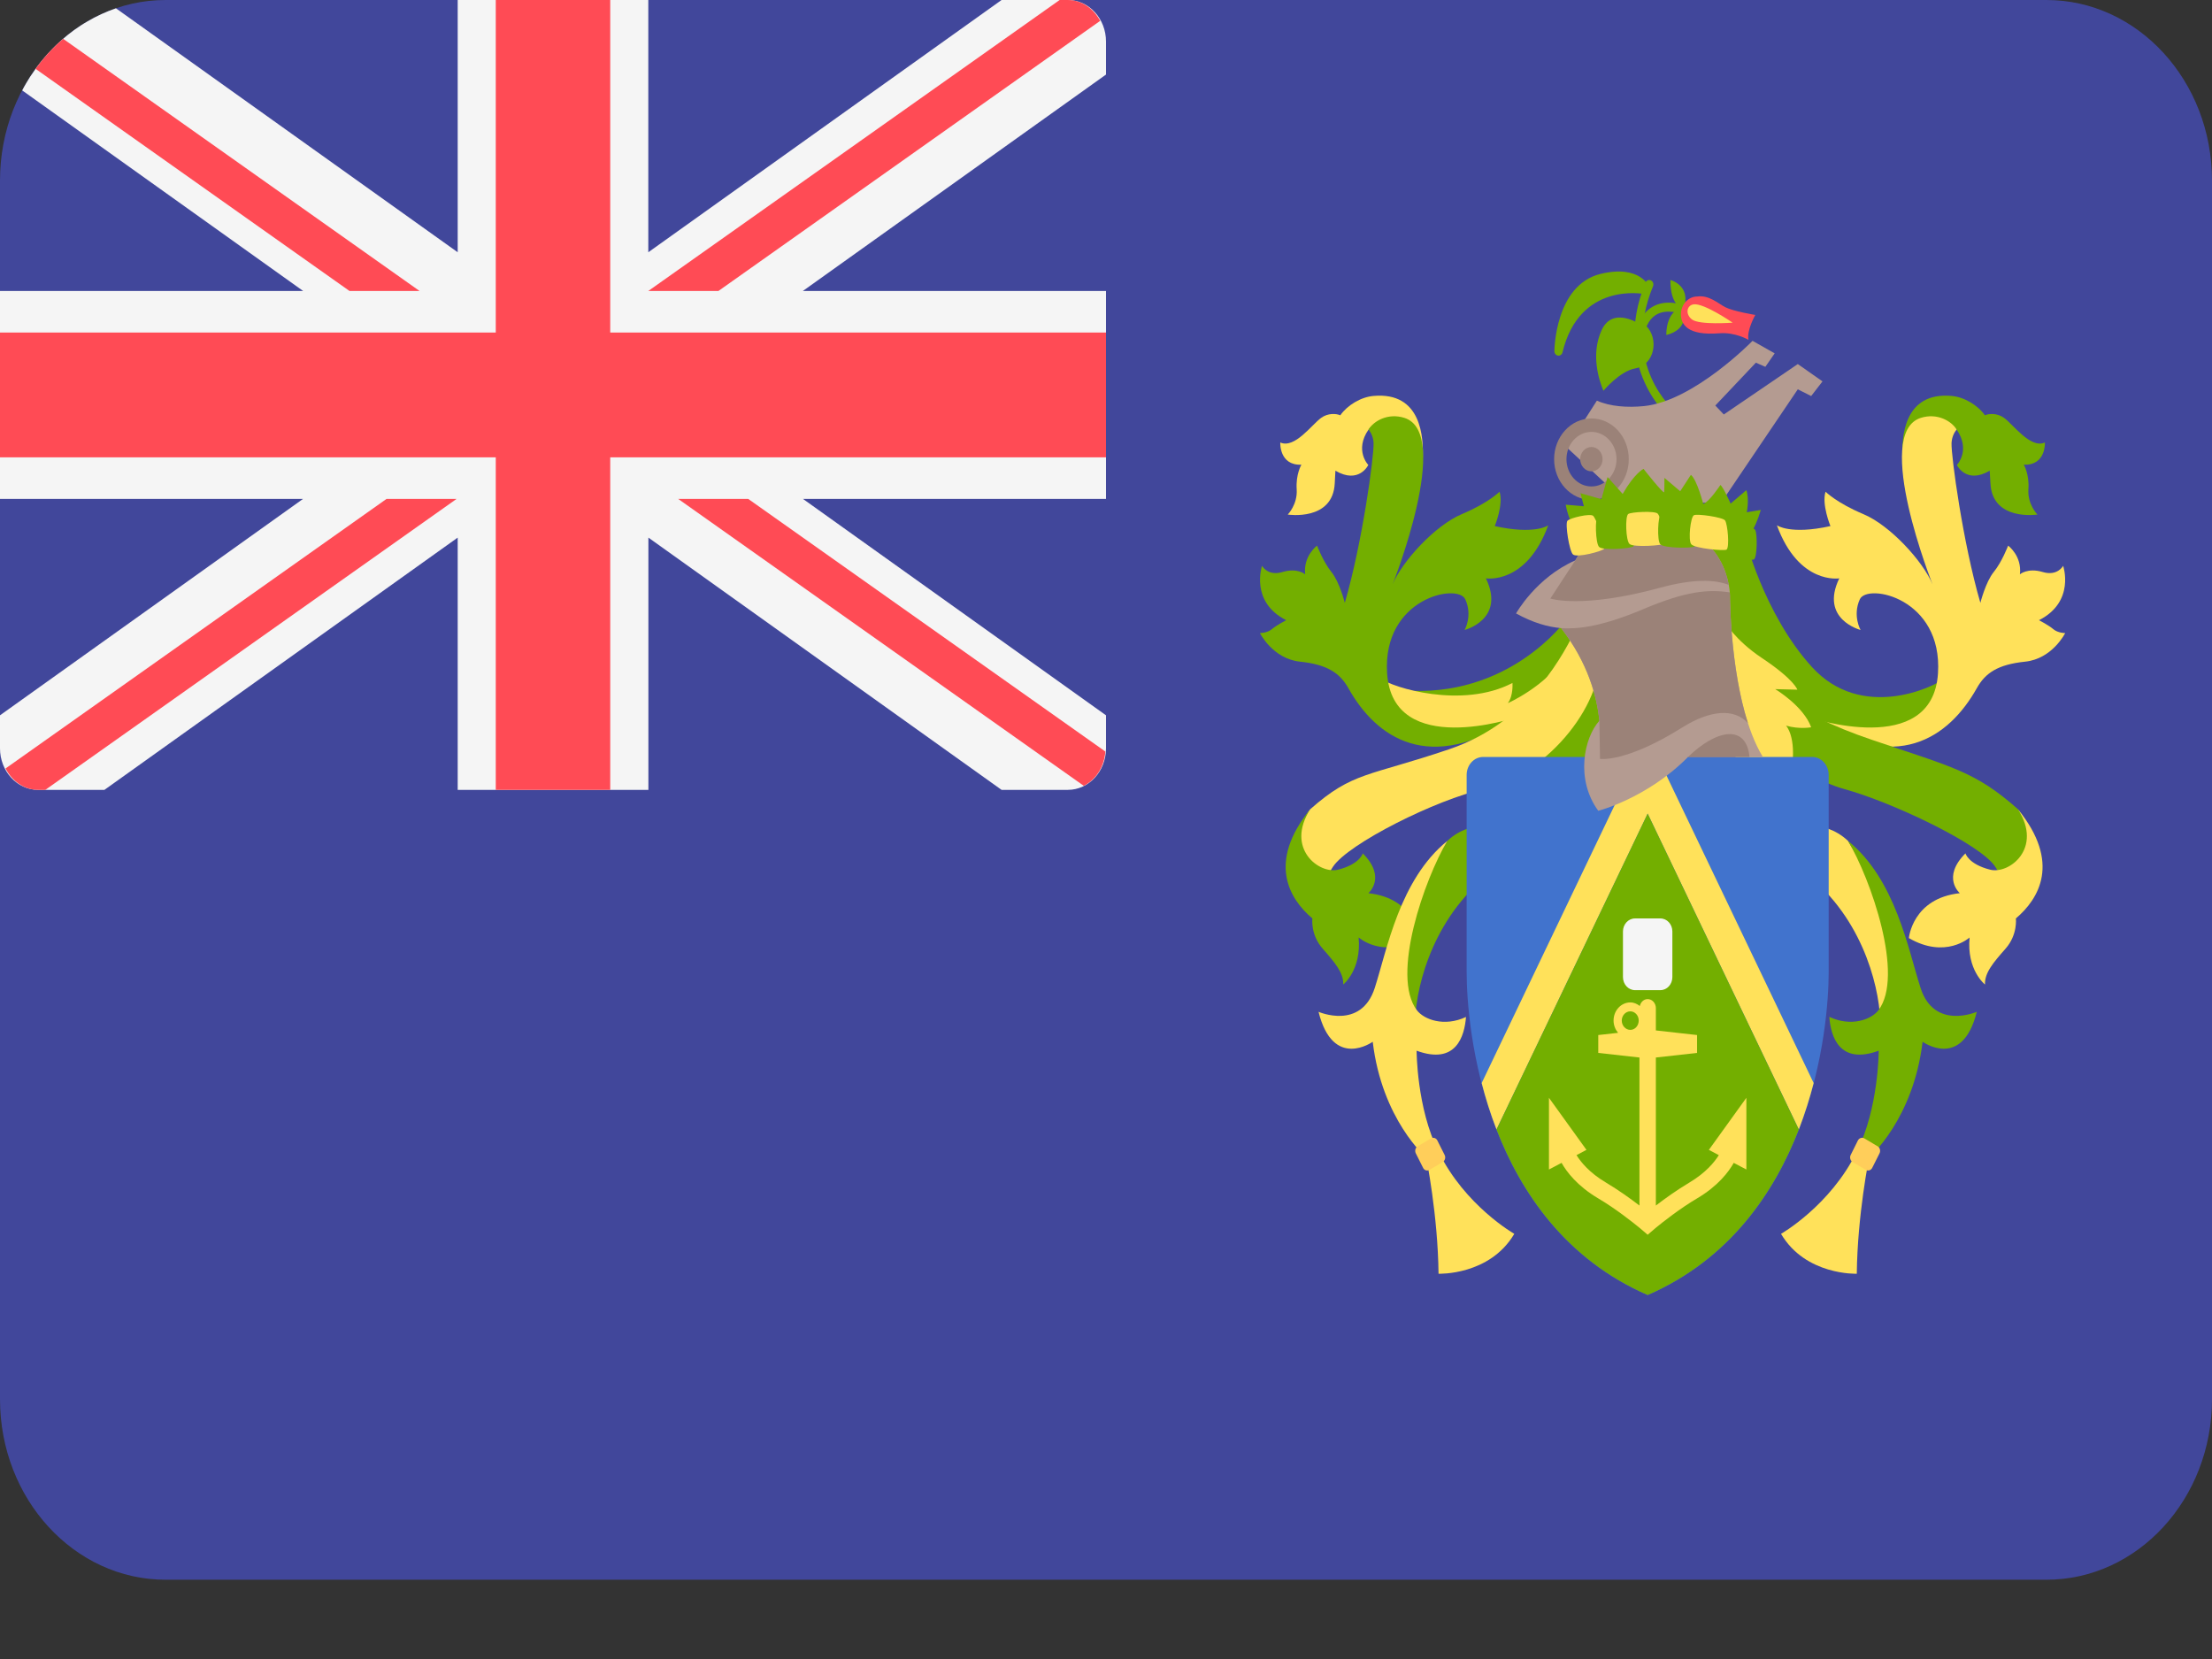
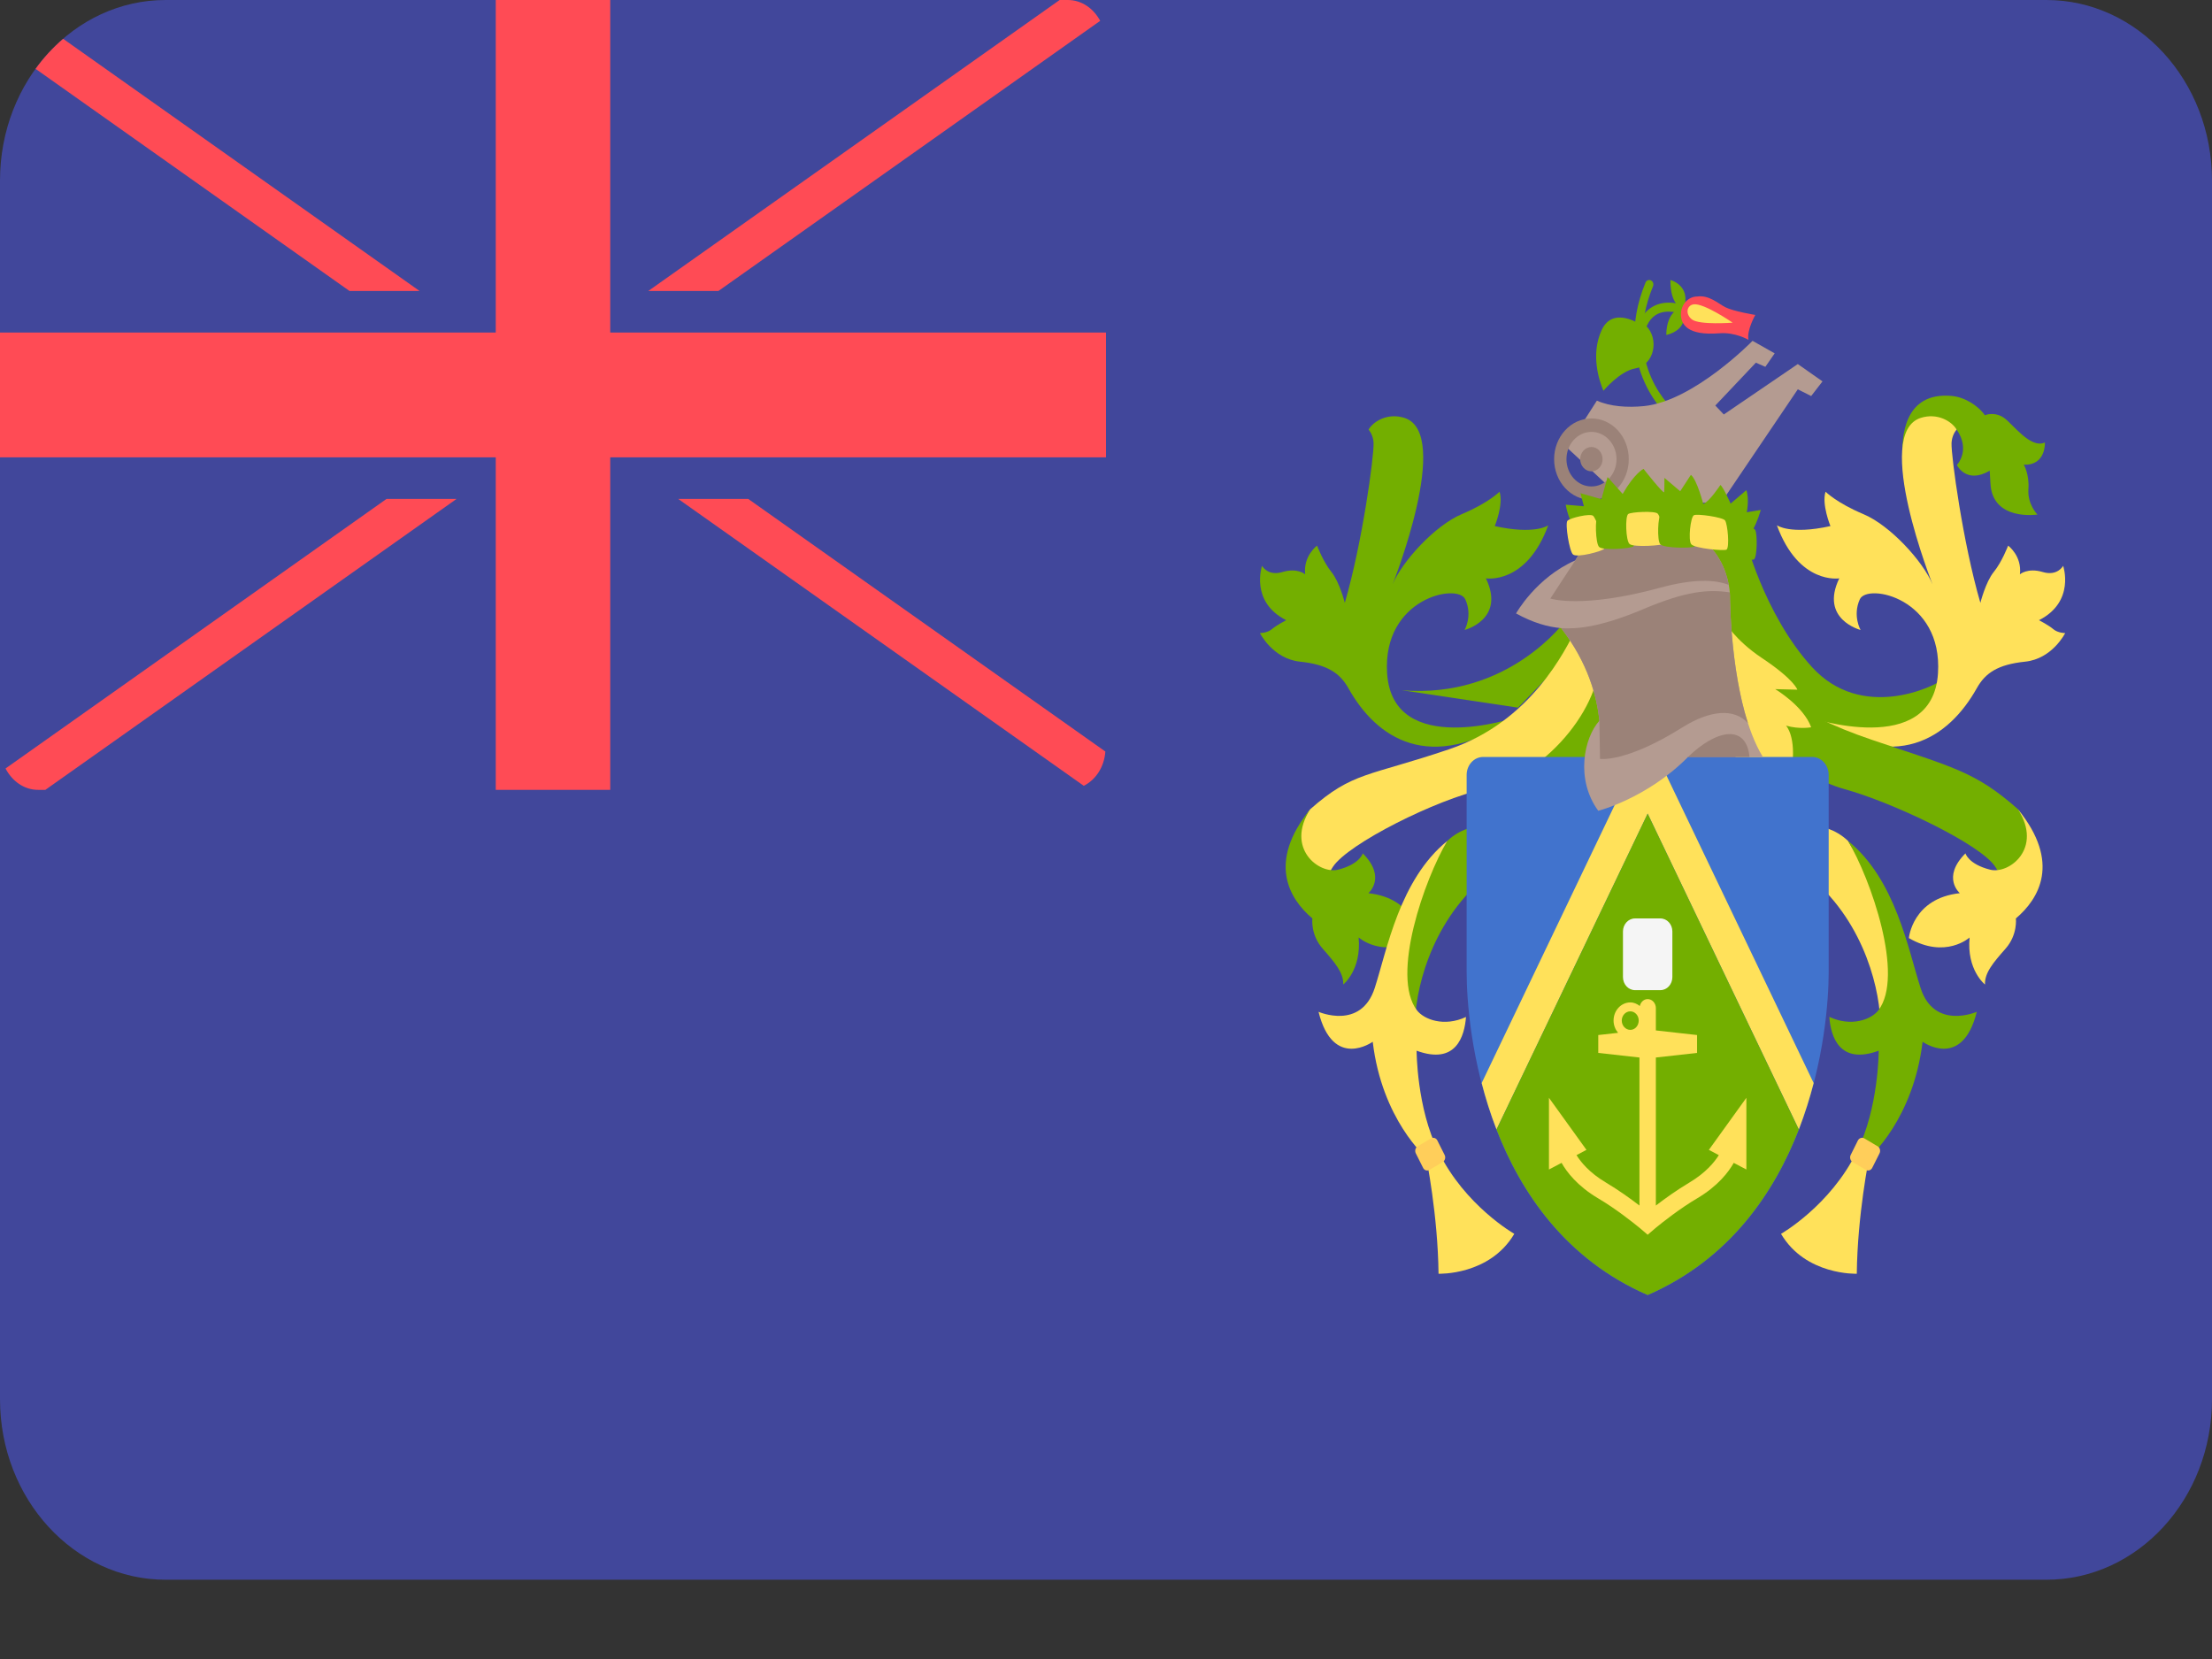
<svg xmlns="http://www.w3.org/2000/svg" width="24" height="18" viewBox="0 0 24 18" fill="none">
  <rect x="0" y="0" width="24" height="18" fill="#333333" stroke="none" />
  <path d="M22.203 17.14H1.797C0.805 17.14 0 16.263 0 15.181V1.959C0 0.877 0.805 0 1.797 0H22.203C23.195 0 24 0.877 24 1.959V15.181C24 16.263 23.195 17.14 22.203 17.14Z" fill="#41479B" />
-   <path d="M0.414 8.57H1.133L4.966 5.833V8.57H7.035V5.833L10.867 8.57H11.586C11.815 8.57 12 8.368 12 8.119V7.761L8.712 5.413H12V3.157H8.711L12 0.809V0.451C12 0.202 11.815 0 11.586 0H10.867L7.034 2.737V0H4.966V2.737L1.258 0.09C1.151 0.127 1.048 0.174 0.951 0.231C0.95 0.231 0.949 0.232 0.948 0.233C0.926 0.245 0.904 0.259 0.882 0.273C0.88 0.275 0.877 0.276 0.874 0.278C0.854 0.292 0.833 0.306 0.813 0.32C0.81 0.323 0.807 0.325 0.803 0.327C0.783 0.342 0.763 0.357 0.744 0.372C0.741 0.375 0.738 0.377 0.735 0.379C0.715 0.395 0.696 0.411 0.677 0.428C0.674 0.43 0.671 0.432 0.669 0.435C0.65 0.452 0.631 0.469 0.612 0.487C0.61 0.489 0.608 0.491 0.606 0.493C0.587 0.512 0.568 0.53 0.55 0.55C0.548 0.551 0.547 0.553 0.545 0.555C0.526 0.574 0.508 0.594 0.491 0.615C0.489 0.616 0.488 0.618 0.487 0.619C0.469 0.64 0.451 0.661 0.434 0.683C0.433 0.684 0.433 0.685 0.432 0.686C0.414 0.708 0.397 0.731 0.381 0.754C0.38 0.755 0.38 0.755 0.38 0.756C0.363 0.779 0.347 0.803 0.331 0.827C0.331 0.828 0.33 0.828 0.33 0.828C0.314 0.853 0.299 0.878 0.284 0.903C0.284 0.903 0.284 0.903 0.284 0.903C0.269 0.929 0.254 0.955 0.241 0.981L3.289 3.157H0V5.413H3.288L0 7.761V8.119C0 8.368 0.185 8.57 0.414 8.57Z" fill="#F5F5F5" />
  <path d="M12 3.608H6.621V0H5.379V3.608H0V4.962H5.379V8.57H6.621V4.962H12V3.608Z" fill="#FF4B55" />
  <path d="M0.386 0.747L3.792 3.157H4.552L0.685 0.421C0.574 0.517 0.473 0.626 0.386 0.747Z" fill="#FF4B55" />
  <path d="M7.795 3.157L11.937 0.226C11.865 0.093 11.738 0 11.586 0H11.497L7.034 3.157H7.795Z" fill="#FF4B55" />
  <path d="M4.194 5.413L0.06 8.338C0.131 8.474 0.26 8.57 0.414 8.57H0.492L4.954 5.413H4.194Z" fill="#FF4B55" />
  <path d="M11.993 8.154L8.118 5.413H7.358L11.759 8.526C11.891 8.459 11.981 8.32 11.993 8.154Z" fill="#FF4B55" />
  <path d="M18.151 4.552C18.141 4.552 18.132 4.549 18.123 4.542C18.117 4.537 17.475 3.991 17.853 3.067C17.863 3.042 17.89 3.031 17.912 3.042C17.935 3.053 17.945 3.082 17.935 3.106C17.586 3.959 18.153 4.445 18.178 4.465C18.197 4.481 18.201 4.511 18.186 4.533C18.177 4.545 18.164 4.552 18.151 4.552Z" fill="#73AF00" />
  <path d="M17.78 3.753C17.779 3.753 17.777 3.753 17.775 3.753C17.751 3.75 17.733 3.726 17.736 3.699C17.755 3.524 17.815 3.402 17.916 3.337C18.077 3.231 18.279 3.315 18.288 3.319C18.311 3.329 18.322 3.357 18.313 3.382C18.304 3.407 18.278 3.419 18.255 3.41C18.253 3.409 18.085 3.339 17.961 3.42C17.886 3.47 17.84 3.567 17.825 3.71C17.822 3.735 17.803 3.753 17.78 3.753Z" fill="#73AF00" />
-   <path d="M17.901 3.126C17.898 3.116 17.801 2.866 17.365 2.972C16.871 3.093 16.865 3.803 16.865 3.81C16.865 3.835 16.882 3.855 16.904 3.858C16.906 3.859 16.908 3.859 16.91 3.859C16.93 3.859 16.948 3.844 16.953 3.823C17.137 3.058 17.823 3.186 17.852 3.192C17.869 3.195 17.884 3.189 17.895 3.175C17.905 3.161 17.908 3.143 17.901 3.126Z" fill="#73AF00" />
  <path d="M17.799 3.522C17.799 3.522 17.502 3.316 17.379 3.579C17.256 3.843 17.349 4.126 17.397 4.24C17.397 4.24 17.575 4.026 17.743 3.997C17.952 3.96 18.004 3.676 17.859 3.534C17.685 3.365 17.799 3.522 17.799 3.522Z" fill="#73AF00" />
  <path d="M18.124 3.038C18.12 3.322 18.265 3.359 18.265 3.359C18.359 3.098 18.124 3.038 18.124 3.038Z" fill="#73AF00" />
  <path d="M18.079 3.634C18.081 3.365 18.248 3.334 18.248 3.334C18.35 3.585 18.079 3.634 18.079 3.634Z" fill="#73AF00" />
  <path d="M19.045 3.417C19.045 3.417 18.808 3.379 18.717 3.332C18.642 3.293 18.543 3.199 18.415 3.217C18.317 3.217 18.238 3.304 18.238 3.41C18.238 3.517 18.305 3.644 18.656 3.616C18.826 3.602 18.971 3.687 18.971 3.687C18.949 3.585 19.045 3.417 19.045 3.417Z" fill="#FF4B55" />
  <path d="M18.799 3.501C18.799 3.501 18.436 3.529 18.356 3.465C18.282 3.406 18.302 3.311 18.377 3.302C18.49 3.288 18.799 3.501 18.799 3.501Z" fill="#FFE15A" />
  <path d="M19.506 3.95L18.703 4.497L18.611 4.4L19.051 3.935L19.154 3.98L19.255 3.834L19.015 3.698C19.015 3.698 18.379 4.351 17.838 4.406C17.656 4.424 17.47 4.411 17.326 4.347L17.001 4.856L17.682 5.489L18.68 5.446L19.506 4.224L19.651 4.297L19.774 4.138L19.506 3.95Z" fill="#B49B91" />
  <path d="M17.267 5.424C17.044 5.424 16.862 5.226 16.862 4.982C16.862 4.738 17.044 4.54 17.267 4.54C17.491 4.54 17.672 4.738 17.672 4.982C17.672 5.226 17.491 5.424 17.267 5.424ZM17.267 4.686C17.117 4.686 16.996 4.819 16.996 4.982C16.996 5.145 17.117 5.278 17.267 5.278C17.417 5.278 17.539 5.145 17.539 4.982C17.539 4.819 17.417 4.686 17.267 4.686Z" fill="#9B8278" />
  <path d="M18.956 5.833C18.956 5.833 19.03 5.78 19.105 5.533L18.952 5.558C18.952 5.558 18.982 5.42 18.948 5.318L18.777 5.464C18.777 5.464 18.699 5.286 18.666 5.262C18.666 5.262 18.547 5.444 18.48 5.468C18.48 5.468 18.413 5.205 18.346 5.152L18.23 5.33L18.059 5.185C18.059 5.185 18.059 5.31 18.056 5.339C18.052 5.367 17.832 5.087 17.832 5.087C17.832 5.087 17.736 5.132 17.606 5.359L17.442 5.176L17.375 5.416L17.148 5.351L17.185 5.493L16.988 5.476C16.988 5.476 17.022 5.687 17.118 5.76L18.956 5.833Z" fill="#73AF00" />
  <path d="M16.984 6.735C16.984 6.735 16.37 7.587 15.21 7.489L16.471 7.678L17.118 7.009L16.984 6.735Z" fill="#73AF00" />
-   <path d="M14.981 7.362C15.104 7.459 15.863 7.696 16.41 7.41C16.41 7.41 16.421 7.55 16.36 7.629C16.36 7.629 16.761 7.453 16.979 7.125C17.197 6.796 16.527 7.83 16.527 7.83L15.5 8.037L15.082 7.66L14.981 7.362Z" fill="#FFE15A" />
-   <path d="M14.901 4.296C14.764 4.308 14.617 4.398 14.542 4.506C14.501 4.487 14.409 4.479 14.334 4.534C14.233 4.607 14.047 4.871 13.891 4.801C13.891 4.801 13.877 5.051 14.12 5.042C14.12 5.042 14.058 5.145 14.069 5.309C14.08 5.473 13.972 5.583 13.972 5.583C13.972 5.583 14.463 5.659 14.482 5.242C14.485 5.191 14.487 5.147 14.489 5.107C14.745 5.257 14.846 5.045 14.846 5.045C14.846 5.045 14.692 4.886 14.849 4.66C15.006 4.435 15.437 4.967 15.437 4.967C15.445 4.754 15.427 4.248 14.901 4.296Z" fill="#FFE15A" />
  <path d="M16.798 5.7C16.798 5.7 16.657 5.805 16.218 5.708C16.218 5.708 16.315 5.473 16.27 5.335C16.27 5.335 16.151 5.456 15.861 5.578C15.571 5.7 15.214 6.089 15.11 6.34C15.11 6.34 15.762 4.701 15.238 4.534C15.058 4.477 14.904 4.569 14.849 4.66C14.875 4.694 14.901 4.743 14.903 4.808C14.909 4.948 14.781 5.89 14.591 6.541C14.591 6.541 14.535 6.316 14.446 6.206C14.357 6.097 14.29 5.92 14.29 5.92C14.29 5.92 14.139 6.03 14.161 6.231C14.161 6.231 14.078 6.158 13.916 6.206C13.754 6.255 13.693 6.139 13.693 6.139C13.693 6.139 13.559 6.529 13.955 6.729C13.955 6.729 13.849 6.784 13.799 6.827C13.748 6.869 13.67 6.869 13.67 6.869C13.67 6.869 13.81 7.149 14.106 7.179C14.401 7.21 14.537 7.302 14.63 7.467C14.931 8.004 15.508 8.412 16.449 7.783C16.449 7.783 15.11 8.237 15.05 7.305C14.998 6.489 15.816 6.324 15.898 6.502C15.98 6.681 15.891 6.835 15.891 6.835C15.891 6.835 16.337 6.721 16.122 6.275C16.122 6.275 16.56 6.348 16.798 5.7Z" fill="#73AF00" />
  <path d="M21.096 7.362C20.974 7.459 20.198 7.824 19.662 7.24C19.127 6.656 18.918 5.78 18.948 5.878H18.413L18.591 7.629L20.577 8.037L20.996 7.66L21.096 7.362Z" fill="#73AF00" />
  <path d="M21.177 4.296C21.313 4.308 21.461 4.398 21.536 4.506C21.577 4.487 21.668 4.479 21.744 4.534C21.845 4.607 22.031 4.871 22.187 4.801C22.187 4.801 22.201 5.051 21.958 5.042C21.958 5.042 22.02 5.145 22.008 5.309C21.997 5.473 22.106 5.583 22.106 5.583C22.106 5.583 21.615 5.659 21.596 5.242C21.593 5.191 21.591 5.147 21.588 5.107C21.332 5.257 21.232 5.045 21.232 5.045C21.232 5.045 21.385 4.886 21.229 4.66C21.072 4.435 20.641 4.967 20.641 4.967C20.633 4.754 20.65 4.248 21.177 4.296Z" fill="#73AF00" />
  <path d="M19.279 5.699C19.279 5.699 19.421 5.805 19.86 5.708C19.86 5.708 19.763 5.472 19.807 5.335C19.807 5.335 19.927 5.456 20.217 5.578C20.507 5.699 20.864 6.089 20.968 6.34C20.968 6.34 20.315 4.701 20.84 4.534C21.019 4.477 21.174 4.569 21.229 4.66C21.202 4.694 21.177 4.743 21.174 4.808C21.169 4.947 21.297 5.89 21.487 6.541C21.487 6.541 21.543 6.316 21.632 6.206C21.721 6.097 21.788 5.92 21.788 5.92C21.788 5.92 21.939 6.03 21.916 6.231C21.916 6.231 22 6.158 22.162 6.206C22.324 6.255 22.385 6.139 22.385 6.139C22.385 6.139 22.519 6.528 22.123 6.729C22.123 6.729 22.229 6.784 22.279 6.827C22.329 6.869 22.407 6.869 22.407 6.869C22.407 6.869 22.268 7.149 21.972 7.179C21.676 7.21 21.541 7.301 21.448 7.467C21.146 8.004 20.57 8.412 19.629 7.783C19.629 7.783 20.968 8.237 21.027 7.305C21.079 6.489 20.261 6.324 20.179 6.502C20.098 6.68 20.187 6.835 20.187 6.835C20.187 6.835 19.741 6.721 19.956 6.275C19.956 6.275 19.517 6.348 19.279 5.699Z" fill="#FFE15A" />
  <path d="M18.9 7.062C19.119 7.41 19.424 7.727 20.31 8.027C21.195 8.327 21.432 8.371 21.895 8.78C21.895 8.78 21.984 8.882 22.017 9.044C22.057 9.235 21.787 9.786 21.787 9.786C21.787 9.786 21.813 9.656 21.649 9.405C21.485 9.154 20.518 8.7 20.013 8.562C19.507 8.424 18.633 7.784 18.874 7.305L18.9 7.062Z" fill="#73AF00" />
-   <path d="M21.894 8.779C21.895 8.78 21.895 8.78 21.895 8.781C21.895 8.78 21.894 8.779 21.894 8.779L21.894 8.779Z" fill="#73AF00" />
+   <path d="M21.894 8.779C21.895 8.78 21.895 8.78 21.895 8.781C21.895 8.78 21.894 8.779 21.894 8.779Z" fill="#73AF00" />
  <path d="M21.872 9.965C21.872 9.965 21.894 10.141 21.76 10.293C21.626 10.445 21.532 10.555 21.537 10.682C21.537 10.682 21.336 10.524 21.37 10.172C21.37 10.172 21.108 10.409 20.711 10.178C20.711 10.178 20.75 9.746 21.264 9.691C21.264 9.691 21.063 9.521 21.325 9.259C21.325 9.259 21.356 9.376 21.593 9.436C21.799 9.488 22.167 9.205 21.895 8.781C22.363 9.357 22.123 9.752 21.872 9.965Z" fill="#FFE15A" />
  <path d="M18.709 6.741C18.709 6.741 18.822 6.943 19.116 7.139C19.469 7.374 19.501 7.483 19.501 7.483L19.261 7.477C19.261 7.477 19.568 7.66 19.651 7.891C19.651 7.891 19.523 7.915 19.378 7.873C19.378 7.873 19.495 7.988 19.439 8.359H18.843L18.709 6.741Z" fill="#FFE15A" />
  <path d="M17.52 8.408V6.851C17.52 6.851 17.035 7.755 16.616 8.408H17.52Z" fill="#73AF00" />
  <path d="M17.103 6.818C16.984 7.054 16.612 7.828 15.727 8.128C14.841 8.428 14.68 8.371 14.216 8.78C14.216 8.78 14.128 8.882 14.094 9.044C14.054 9.235 14.324 9.786 14.324 9.786C14.324 9.786 14.298 9.656 14.462 9.405C14.626 9.154 15.587 8.673 16.099 8.562C16.806 8.408 17.445 7.581 17.341 7.045C17.237 6.51 17.103 6.818 17.103 6.818Z" fill="#FFE15A" />
  <path d="M14.217 8.779C14.216 8.779 14.216 8.78 14.216 8.78C14.216 8.78 14.217 8.779 14.217 8.778L14.217 8.779Z" fill="#73AF00" />
  <path d="M14.239 9.965C14.239 9.965 14.217 10.141 14.351 10.293C14.484 10.445 14.579 10.555 14.574 10.682C14.574 10.682 14.774 10.524 14.741 10.171C14.741 10.171 15.003 10.409 15.399 10.178C15.399 10.178 15.36 9.746 14.847 9.691C14.847 9.691 15.048 9.521 14.786 9.259C14.786 9.259 14.755 9.376 14.518 9.436C14.311 9.487 13.944 9.205 14.216 8.78C13.748 9.357 13.988 9.752 14.239 9.965Z" fill="#73AF00" />
  <path d="M15.474 12.559C15.474 12.559 15.601 13.18 15.608 13.82C15.608 13.82 16.162 13.841 16.43 13.387C16.43 13.387 15.894 13.082 15.608 12.495L15.474 12.559Z" fill="#FFE15A" />
  <path d="M15.355 11.189C15.333 10.897 15.452 10.159 15.995 9.624L16.008 8.969C16.008 8.969 15.847 8.987 15.703 9.124L15.396 9.642L15.112 10.816L15.355 11.189Z" fill="#73AF00" />
  <path d="M15.37 11.4C15.37 11.4 15.37 12.024 15.608 12.495L15.474 12.559C15.474 12.559 14.994 12.148 14.894 11.303C14.894 11.303 14.464 11.613 14.306 10.978C14.306 10.978 14.767 11.181 14.916 10.719C15.05 10.302 15.186 9.543 15.703 9.124C15.457 9.536 15.087 10.589 15.374 10.962C15.45 11.061 15.668 11.145 15.906 11.034C15.89 11.241 15.8 11.558 15.37 11.4Z" fill="#FFE15A" />
  <path d="M15.44 12.67L15.361 12.513C15.348 12.486 15.357 12.451 15.382 12.437L15.525 12.352C15.55 12.337 15.582 12.347 15.595 12.374L15.674 12.531C15.688 12.559 15.678 12.593 15.653 12.608L15.51 12.693C15.485 12.708 15.453 12.698 15.44 12.67Z" fill="#FFCE5A" />
  <path d="M20.28 12.559C20.28 12.559 20.153 13.18 20.146 13.82C20.146 13.82 19.591 13.841 19.324 13.387C19.324 13.387 19.859 13.082 20.146 12.495L20.28 12.559Z" fill="#FFE15A" />
  <path d="M20.399 11.189C20.421 10.897 20.302 10.159 19.759 9.624L19.746 8.969C19.746 8.969 19.908 8.987 20.051 9.124L20.358 9.642L20.642 10.816L20.399 11.189Z" fill="#FFE15A" />
  <path d="M19.848 11.033C20.086 11.145 20.304 11.061 20.38 10.962C20.666 10.589 20.297 9.536 20.051 9.124C20.568 9.542 20.703 10.302 20.838 10.719C20.986 11.181 21.448 10.978 21.448 10.978C21.29 11.613 20.86 11.303 20.86 11.303C20.759 12.148 20.28 12.559 20.28 12.559L20.146 12.495C20.384 12.024 20.384 11.4 20.384 11.4C19.954 11.558 19.863 11.241 19.848 11.033Z" fill="#73AF00" />
  <path d="M20.314 12.67L20.393 12.513C20.406 12.486 20.397 12.451 20.372 12.437L20.229 12.352C20.204 12.337 20.172 12.347 20.158 12.374L20.08 12.531C20.066 12.559 20.076 12.593 20.101 12.608L20.244 12.693C20.269 12.708 20.3 12.698 20.314 12.67Z" fill="#FFCE5A" />
  <path d="M16.092 8.213C15.993 8.213 15.913 8.3 15.913 8.408V10.549C15.913 11.132 16.092 13.273 17.877 14.051C19.662 13.273 19.841 11.132 19.841 10.549V8.408C19.841 8.3 19.761 8.213 19.662 8.213H16.092Z" fill="#4173CD" />
  <path d="M17.769 8.213L16.076 11.751C16.118 11.914 16.171 12.084 16.237 12.255L17.877 8.828L19.517 12.255C19.583 12.083 19.636 11.914 19.678 11.751L17.985 8.213H17.769V8.213Z" fill="#FFE15A" />
  <path d="M19.517 12.255L17.877 8.828L16.237 12.255C16.507 12.951 16.996 13.667 17.877 14.051C18.758 13.667 19.247 12.951 19.517 12.255Z" fill="#73AF00" />
  <path d="M18.541 12.476L18.649 12.533C18.604 12.606 18.509 12.724 18.329 12.831C18.193 12.912 18.061 13.007 17.966 13.08V11.474L18.413 11.424V11.23L17.966 11.18V10.938C17.966 10.884 17.926 10.84 17.877 10.84C17.835 10.84 17.801 10.873 17.792 10.915C17.762 10.892 17.728 10.876 17.689 10.876C17.589 10.876 17.507 10.964 17.507 11.073C17.507 11.124 17.526 11.17 17.556 11.206L17.341 11.23V11.424L17.788 11.474V13.08C17.693 13.007 17.561 12.912 17.425 12.831C17.244 12.724 17.15 12.606 17.105 12.533L17.213 12.476L16.806 11.911V12.689L16.943 12.617C16.997 12.713 17.112 12.867 17.34 13.002C17.53 13.114 17.714 13.261 17.788 13.321L17.877 13.397L17.966 13.321C18.039 13.261 18.224 13.114 18.414 13.002C18.642 12.867 18.757 12.713 18.811 12.617L18.948 12.689V11.911L18.541 12.476ZM17.689 11.174C17.638 11.174 17.596 11.129 17.596 11.073C17.596 11.018 17.638 10.973 17.689 10.973C17.739 10.973 17.78 11.018 17.78 11.073C17.78 11.129 17.739 11.174 17.689 11.174Z" fill="#FFE15A" />
  <path d="M18.015 10.743H17.739C17.668 10.743 17.609 10.68 17.609 10.601V10.106C17.609 10.028 17.668 9.965 17.739 9.965H18.015C18.087 9.965 18.145 10.028 18.145 10.106V10.601C18.145 10.68 18.087 10.743 18.015 10.743Z" fill="#F5F5F5" />
  <path d="M19.127 8.213C18.77 7.629 18.77 6.462 18.77 6.462C18.77 6.462 18.77 5.683 17.877 5.683C17.425 5.683 17.202 5.883 17.092 6.08C16.664 6.268 16.449 6.656 16.449 6.656C16.631 6.756 16.793 6.803 16.939 6.815C17.23 7.193 17.327 7.557 17.353 7.82C17.185 8.006 17.092 8.456 17.341 8.797C17.341 8.797 17.87 8.663 18.315 8.213H19.127V8.213H19.127V8.213Z" fill="#B49B91" />
  <path d="M18.315 8.213H18.982C18.948 7.854 18.625 7.912 18.315 8.213Z" fill="#9B8278" />
  <path d="M18.965 7.846C18.77 7.242 18.77 6.462 18.77 6.462C18.77 6.462 18.769 6.449 18.768 6.427C18.535 6.393 18.297 6.411 17.832 6.608C17.337 6.817 17.095 6.823 16.939 6.816C17.23 7.193 17.327 7.558 17.353 7.82L17.36 8.234C17.36 8.234 17.639 8.278 18.252 7.893C18.559 7.701 18.818 7.684 18.965 7.846Z" fill="#9B8278" />
  <path d="M18.015 6.376C18.377 6.278 18.608 6.288 18.757 6.346C18.717 6.129 18.553 5.683 17.877 5.683C17.425 5.683 17.202 5.883 17.092 6.08L16.821 6.494C16.821 6.494 17.16 6.609 18.015 6.376Z" fill="#9B8278" />
  <path d="M17.287 5.598C17.322 5.636 17.427 5.912 17.406 5.953C17.392 5.979 17.112 6.055 17.067 6.016C17.027 5.982 16.98 5.685 17.006 5.651C17.031 5.62 17.258 5.566 17.287 5.598Z" fill="#FFE15A" />
  <path d="M17.646 5.583C17.679 5.624 17.752 5.893 17.723 5.928C17.704 5.95 17.393 5.977 17.35 5.934C17.311 5.897 17.303 5.616 17.337 5.589C17.367 5.564 17.619 5.55 17.646 5.583Z" fill="#73AF00" />
  <path d="M17.986 5.573C18.02 5.611 18.096 5.865 18.066 5.897C18.047 5.918 17.725 5.942 17.68 5.902C17.64 5.866 17.631 5.603 17.666 5.577C17.698 5.554 17.958 5.541 17.986 5.573Z" fill="#FFE15A" />
  <path d="M18.332 5.591C18.361 5.632 18.417 5.898 18.386 5.929C18.366 5.949 18.054 5.95 18.014 5.905C17.977 5.866 17.987 5.595 18.023 5.571C18.055 5.55 18.307 5.556 18.332 5.591Z" fill="#73AF00" />
  <path d="M19.045 5.752C19.068 5.799 19.066 6.046 19.03 6.07C19.007 6.086 18.726 6.032 18.693 5.981C18.663 5.935 18.714 5.669 18.753 5.652C18.788 5.637 19.026 5.713 19.045 5.752Z" fill="#73AF00" />
  <path d="M18.717 5.647C18.745 5.689 18.767 5.937 18.733 5.963C18.711 5.98 18.389 5.951 18.35 5.905C18.315 5.864 18.341 5.609 18.379 5.59C18.413 5.572 18.693 5.611 18.717 5.647Z" fill="#FFE15A" />
  <path d="M17.267 5.114C17.334 5.114 17.388 5.055 17.388 4.982C17.388 4.909 17.334 4.85 17.267 4.85C17.2 4.85 17.145 4.909 17.145 4.982C17.145 5.055 17.2 5.114 17.267 5.114Z" fill="#9B8278" />
</svg>